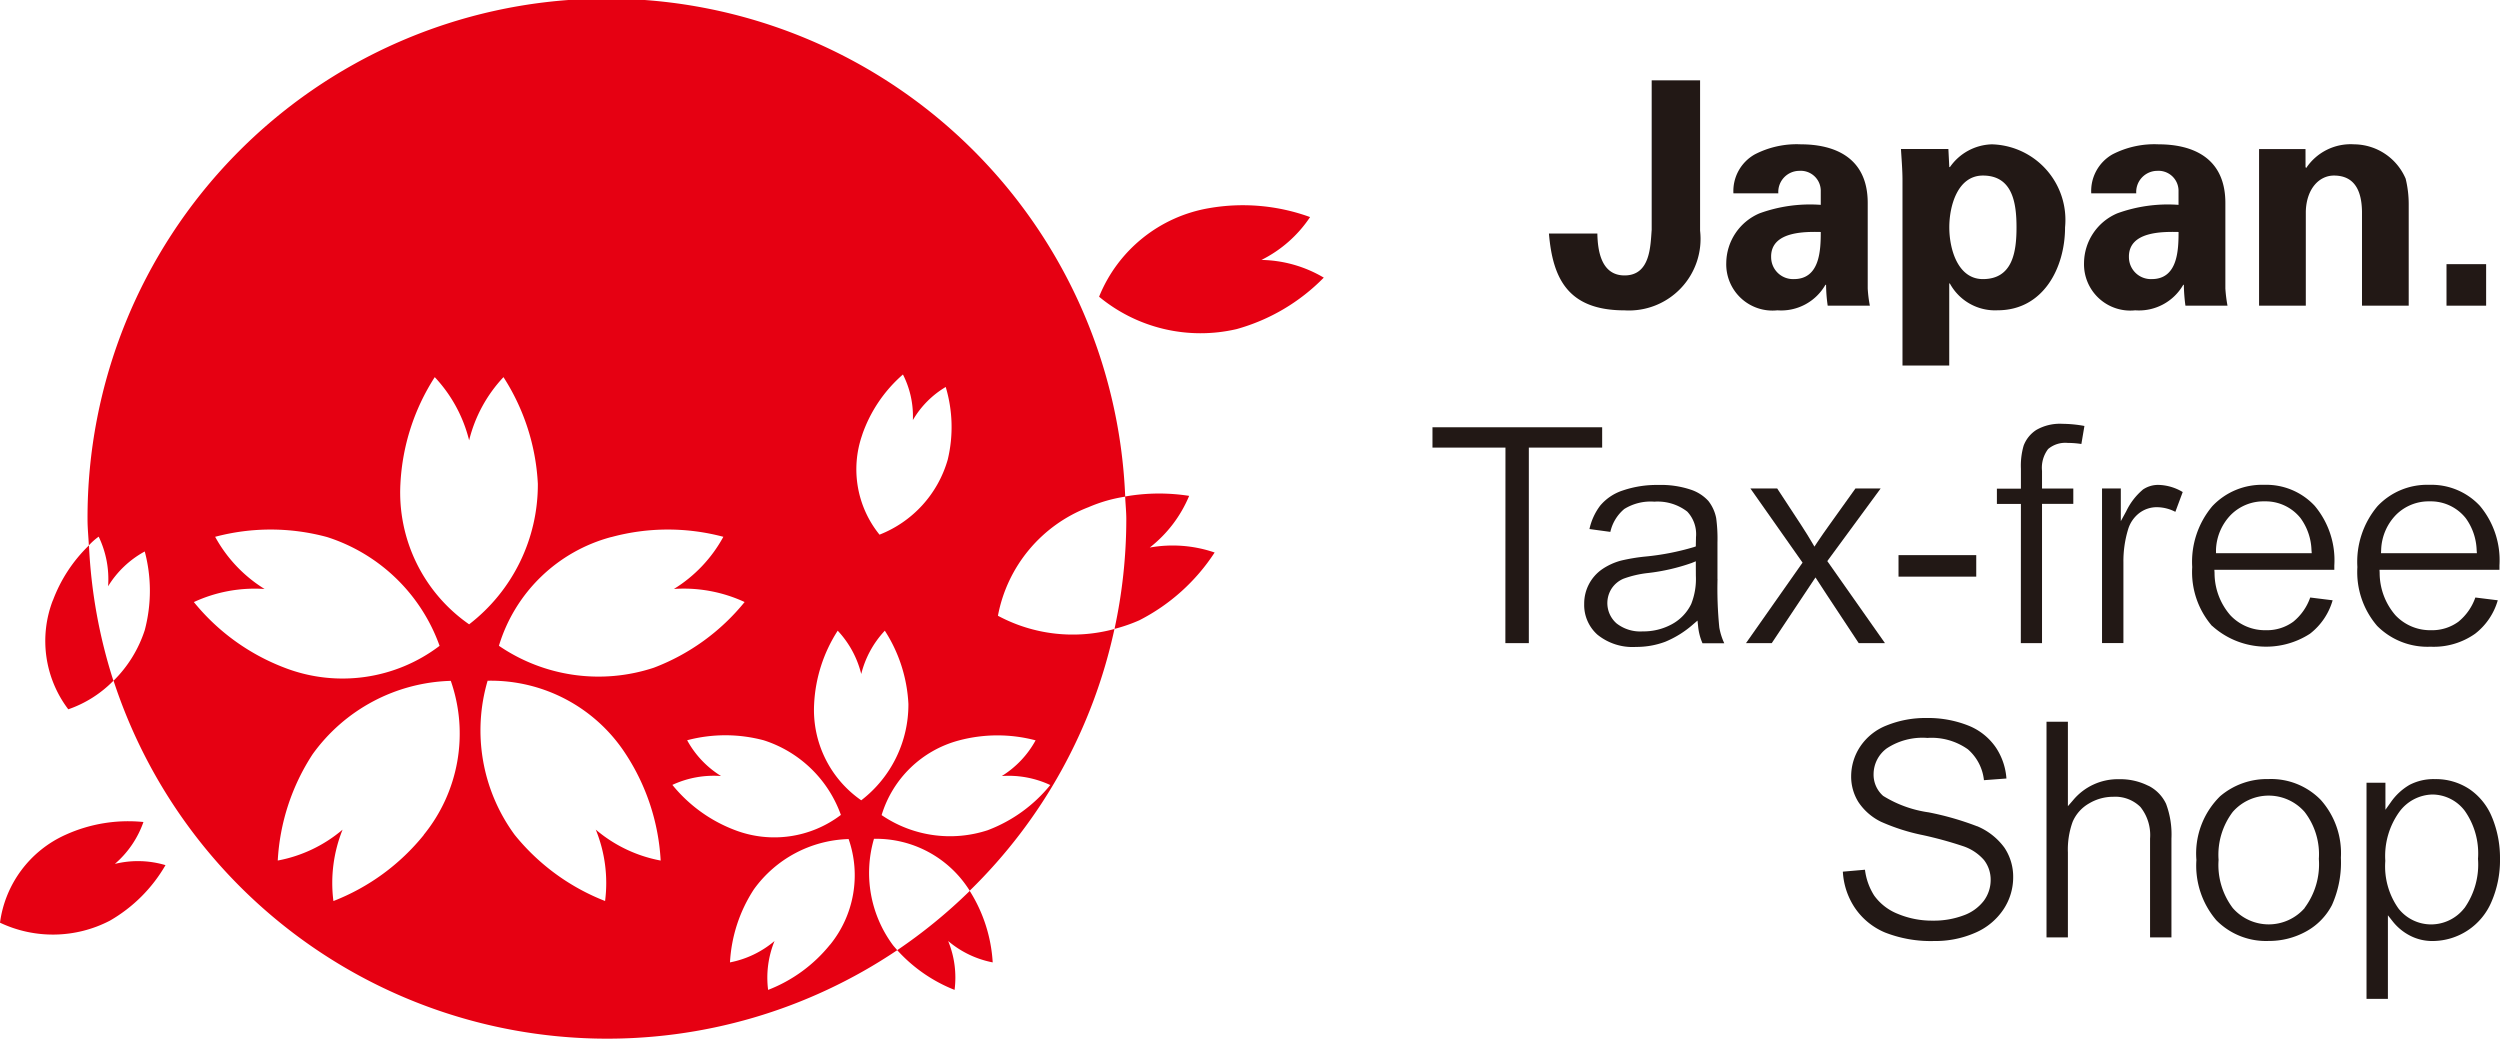
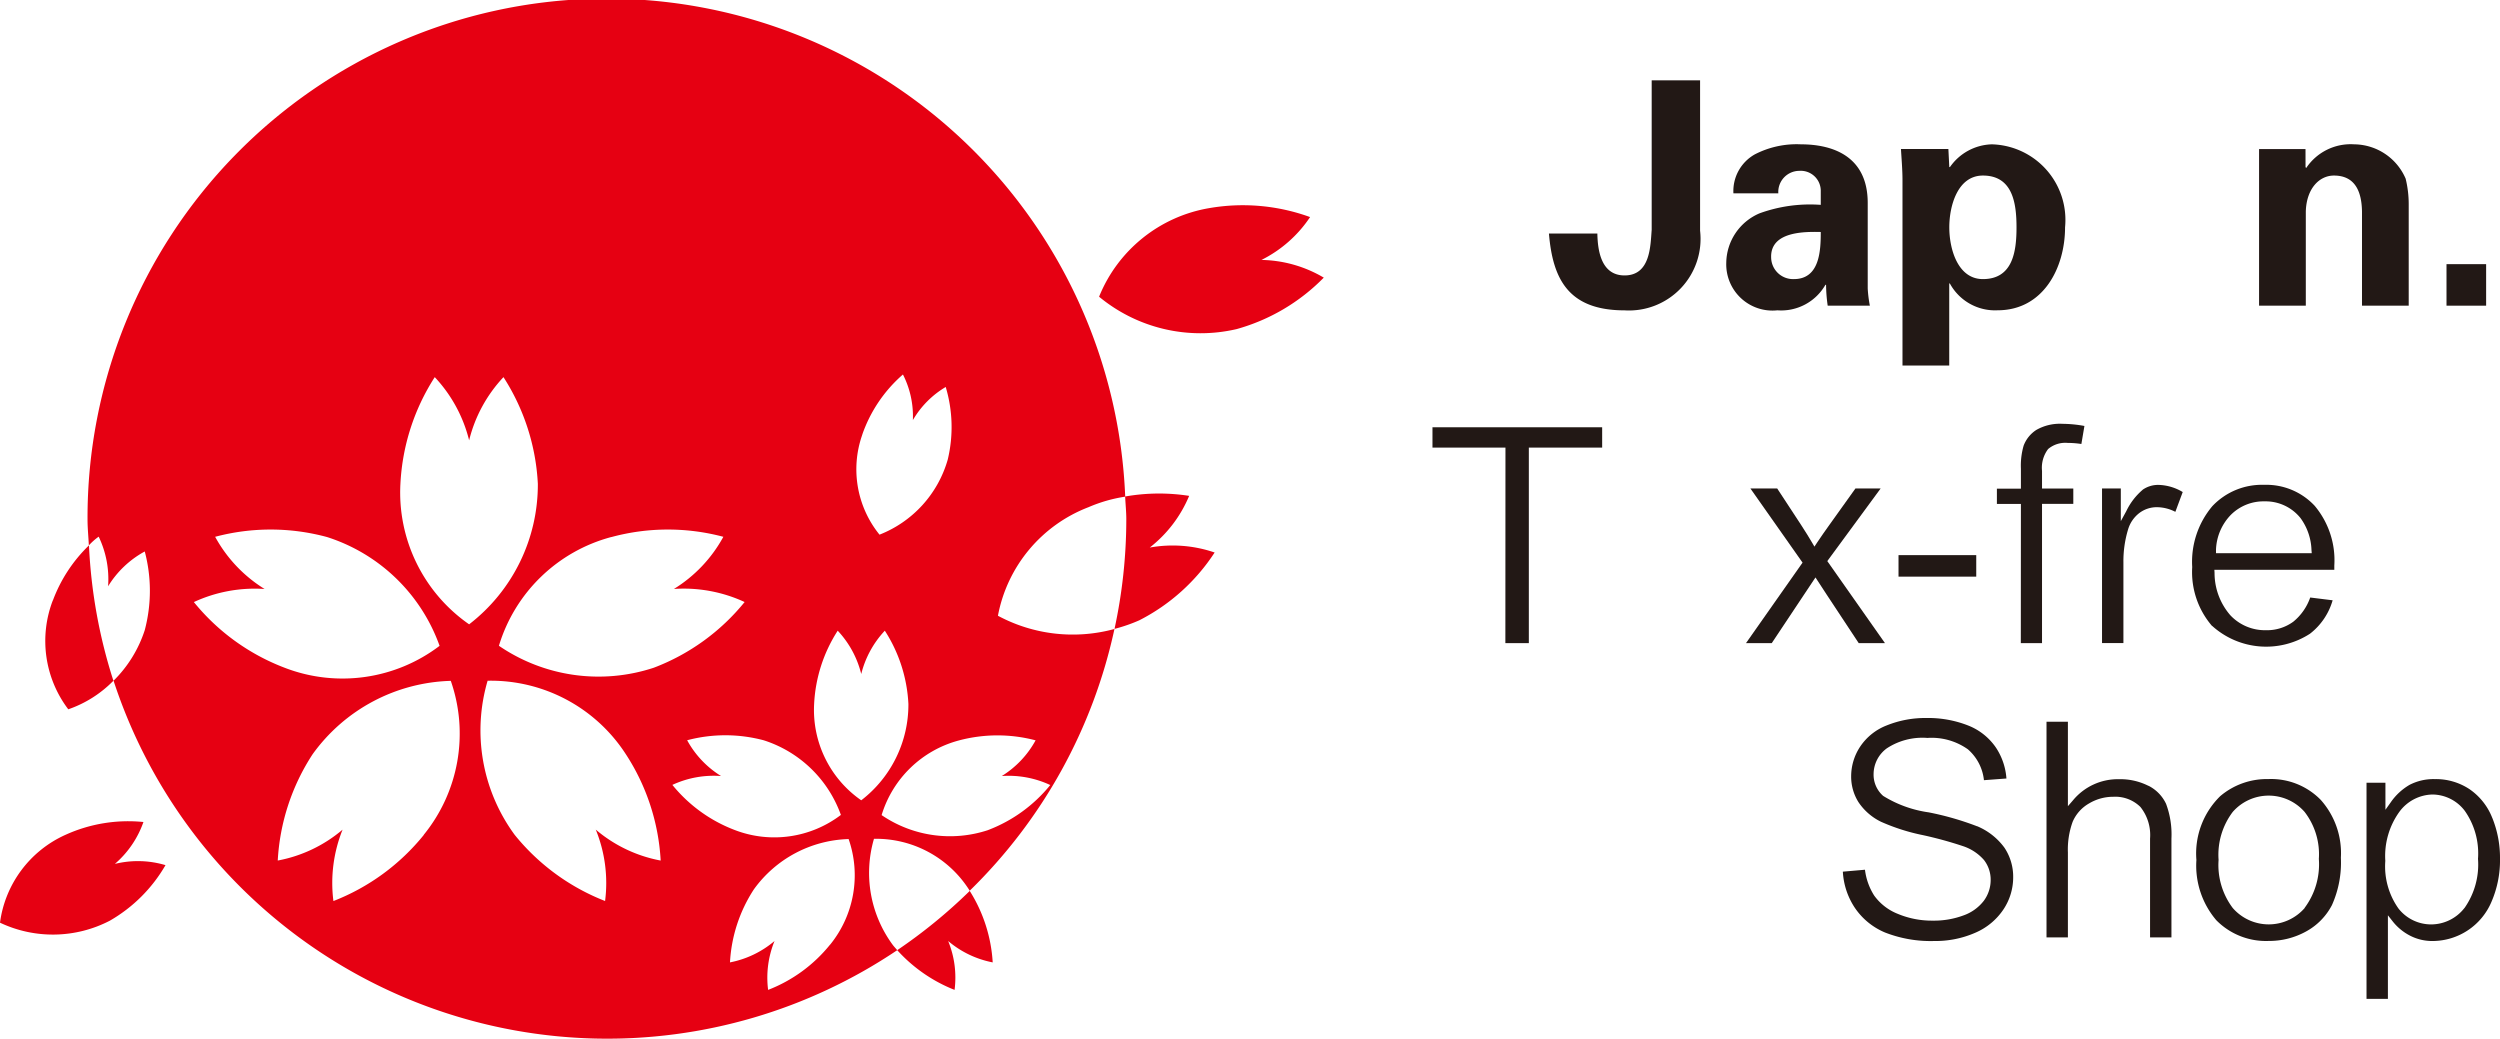
<svg xmlns="http://www.w3.org/2000/svg" id="グループ_13473" data-name="グループ 13473" width="81.827" height="34" viewBox="0 0 81.827 34">
  <defs>
    <clipPath id="clip-path">
      <rect id="長方形_24569" data-name="長方形 24569" width="81.827" height="34" fill="none" />
    </clipPath>
  </defs>
  <g id="グループ_13470" data-name="グループ 13470" transform="translate(0 0)" clip-path="url(#clip-path)">
    <path id="パス_47326" data-name="パス 47326" d="M61.392,2.928V7.849a2.343,2.343,0,0,1-2.473,2.607c-1.85,0-2.351-1.041-2.474-2.514H58.03c.01.531.112,1.371.89,1.371.846,0,.846-.96.888-1.493V2.928Z" transform="translate(-5.747 -0.298)" fill="#221815" />
    <path id="パス_47327" data-name="パス 47327" d="M63.141,6.864a1.378,1.378,0,0,1,.7-1.275,2.98,2.98,0,0,1,1.508-.329c1.032,0,2.188.38,2.188,1.919v2.8a4.121,4.121,0,0,0,.07.562H66.227a4.993,4.993,0,0,1-.053-.684h-.021a1.669,1.669,0,0,1-1.572.836,1.514,1.514,0,0,1-1.674-1.554A1.784,1.784,0,0,1,64,7.517a4.84,4.84,0,0,1,2-.276v-.48a.656.656,0,0,0-.705-.633.691.691,0,0,0-.684.736Zm1.235,2.071a.718.718,0,0,0,.745.736c.848,0,.879-.939.879-1.542-.53-.011-1.625-.019-1.625.807" transform="translate(-6.405 -0.536)" fill="#221815" />
    <path id="パス_47328" data-name="パス 47328" d="M70.855,6.005h.021a1.731,1.731,0,0,1,1.368-.745,2.475,2.475,0,0,1,2.4,2.717c0,1.317-.706,2.715-2.209,2.715a1.682,1.682,0,0,1-1.561-.877h-.021V12.5H69.323V6.434c0-.337-.03-.684-.05-1.02h1.552Zm1.1,3.666c.981,0,1.1-.908,1.1-1.694s-.123-1.695-1.1-1.695c-.826,0-1.1.988-1.1,1.695s.276,1.694,1.1,1.694" transform="translate(-7.053 -0.536)" fill="#221815" />
-     <path id="パス_47329" data-name="パス 47329" d="M76.18,6.864a1.38,1.38,0,0,1,.694-1.275,2.988,2.988,0,0,1,1.511-.329c1.031,0,2.185.38,2.185,1.919v2.8a4.6,4.6,0,0,0,.07.562H79.263a5.626,5.626,0,0,1-.052-.684h-.019a1.672,1.672,0,0,1-1.572.836,1.515,1.515,0,0,1-1.676-1.554,1.782,1.782,0,0,1,1.093-1.622,4.851,4.851,0,0,1,2-.276v-.48a.655.655,0,0,0-.7-.633.692.692,0,0,0-.684.736Zm1.234,2.071a.718.718,0,0,0,.746.736c.848,0,.878-.939.878-1.542-.532-.011-1.625-.019-1.625.807" transform="translate(-7.732 -0.536)" fill="#221815" />
    <path id="パス_47330" data-name="パス 47330" d="M83.843,6.005l.021.031a1.751,1.751,0,0,1,1.572-.776A1.851,1.851,0,0,1,87.12,6.385a3.524,3.524,0,0,1,.1.817V10.54H85.691V7.457c-.01-.551-.163-1.175-.918-1.175-.481,0-.9.428-.921,1.175V10.54h-1.53V5.414h1.52Z" transform="translate(-8.381 -0.536)" fill="#221815" />
    <rect id="長方形_24567" data-name="長方形 24567" width="1.297" height="1.359" transform="translate(80.076 8.646)" fill="#221815" />
    <path id="パス_47331" data-name="パス 47331" d="M32.663,20.154A4.748,4.748,0,0,1,35.629,16.6a4.852,4.852,0,0,1,1.2-.344A16.989,16.989,0,0,0,2.865,17c0,.287.03.568.043.851a2.053,2.053,0,0,1,.322-.286,3.218,3.218,0,0,1,.308,1.625,3.193,3.193,0,0,1,1.2-1.14,5.024,5.024,0,0,1,0,2.575,4.1,4.1,0,0,1-1.021,1.655A17,17,0,0,0,29.367,31.1c-.051-.061-.107-.119-.154-.183a3.971,3.971,0,0,1-.607-3.462,3.611,3.611,0,0,1,3.1,1.647c.012.016.021.036.032.053a16.96,16.96,0,0,0,4.739-8.568,5.175,5.175,0,0,1-3.816-.434m-4.439-5.926a4.607,4.607,0,0,1,1.332-1.97,3.015,3.015,0,0,1,.325,1.493,3.042,3.042,0,0,1,1.075-1.084,4.57,4.57,0,0,1,.066,2.378A3.743,3.743,0,0,1,28.787,17.5a3.4,3.4,0,0,1-.563-3.274M20.01,17.579a7.062,7.062,0,0,1,3.666-.009,4.574,4.574,0,0,1-1.618,1.707,4.737,4.737,0,0,1,2.314.428,7.05,7.05,0,0,1-2.972,2.15,5.772,5.772,0,0,1-5.07-.718,5.26,5.26,0,0,1,3.68-3.56M6.346,19.706a4.741,4.741,0,0,1,2.314-.428A4.593,4.593,0,0,1,7.042,17.57a7.061,7.061,0,0,1,3.666.009,5.78,5.78,0,0,1,3.68,3.56,5.254,5.254,0,0,1-5.069.718,7.056,7.056,0,0,1-2.973-2.15m7.528,7.618a7.129,7.129,0,0,1-2.961,2.167,4.673,4.673,0,0,1,.3-2.337,4.57,4.57,0,0,1-2.122,1.011,7.065,7.065,0,0,1,1.142-3.481,5.769,5.769,0,0,1,4.522-2.4,5.25,5.25,0,0,1-.886,5.04m-.763-11.49a7.1,7.1,0,0,1,1.124-3.491,4.656,4.656,0,0,1,1.125,2.068,4.634,4.634,0,0,1,1.124-2.068,7.1,7.1,0,0,1,1.125,3.491,5.774,5.774,0,0,1-2.249,4.6,5.253,5.253,0,0,1-2.249-4.6m8.514,12.331A4.577,4.577,0,0,1,19.5,27.154a4.632,4.632,0,0,1,.305,2.337,7.145,7.145,0,0,1-2.96-2.167,5.774,5.774,0,0,1-.885-5.043,5.263,5.263,0,0,1,4.521,2.4,7.071,7.071,0,0,1,1.143,3.481m.388-2.474A3.215,3.215,0,0,1,23.6,25.4a3.152,3.152,0,0,1-1.109-1.171A4.883,4.883,0,0,1,25,24.231a3.968,3.968,0,0,1,2.523,2.442,3.6,3.6,0,0,1-3.477.493,4.84,4.84,0,0,1-2.038-1.475m5.163,5.225a4.853,4.853,0,0,1-2.03,1.484,3.171,3.171,0,0,1,.21-1.6,3.2,3.2,0,0,1-1.458.7,4.846,4.846,0,0,1,.783-2.392,3.961,3.961,0,0,1,3.1-1.645,3.606,3.606,0,0,1-.607,3.459m1.019-4.728a3.6,3.6,0,0,1-1.541-3.151,4.863,4.863,0,0,1,.772-2.4,3.189,3.189,0,0,1,.77,1.417,3.2,3.2,0,0,1,.772-1.417,4.863,4.863,0,0,1,.772,2.4,3.95,3.95,0,0,1-1.543,3.151m4.143.978a3.966,3.966,0,0,1-3.477-.493,3.615,3.615,0,0,1,2.523-2.442,4.892,4.892,0,0,1,2.517-.005A3.152,3.152,0,0,1,32.79,25.4a3.222,3.222,0,0,1,1.586.295,4.839,4.839,0,0,1-2.039,1.475M31.244,32.4a3.158,3.158,0,0,0-.21-1.6,3.184,3.184,0,0,0,1.458.7,4.93,4.93,0,0,0-.752-2.339A17.025,17.025,0,0,1,29.367,31.1a5.018,5.018,0,0,0,1.877,1.3M3.767,28.27a3.211,3.211,0,0,0,.928-1.365,4.959,4.959,0,0,0-2.537.413A3.685,3.685,0,0,0,0,30.2a4.044,4.044,0,0,0,3.595-.065,4.958,4.958,0,0,0,1.822-1.818,3.153,3.153,0,0,0-1.65-.042M1.728,19.654a3.7,3.7,0,0,0,.507,3.562,3.807,3.807,0,0,0,1.477-.935,16.949,16.949,0,0,1-.8-4.43,4.861,4.861,0,0,0-1.18,1.8m35.9-1.729a4.191,4.191,0,0,0,1.29-1.692,6.4,6.4,0,0,0-2.095.021c.011.25.038.495.038.746a17.04,17.04,0,0,1-.386,3.587,5.24,5.24,0,0,0,.811-.281,6.422,6.422,0,0,0,2.466-2.219,4.235,4.235,0,0,0-2.124-.162m3.648-9.41a4.121,4.121,0,0,0,1.6-1.407,6.433,6.433,0,0,0-3.3-.293,4.744,4.744,0,0,0-3.606,2.9,5.21,5.21,0,0,0,4.5,1.06,6.392,6.392,0,0,0,2.854-1.685,4.141,4.141,0,0,0-2.045-.579" transform="translate(0 0)" fill="#e60012" />
    <path id="パス_47332" data-name="パス 47332" d="M54.586,22.636h.768v-6.4h2.4v-.665H52.2v.665h2.389Z" transform="translate(-5.314 -1.586)" fill="#221815" />
-     <path id="パス_47333" data-name="パス 47333" d="M62.092,20.744V19.557a5.05,5.05,0,0,0-.042-.8,1.321,1.321,0,0,0-.257-.563,1.352,1.352,0,0,0-.578-.369,3.068,3.068,0,0,0-1.06-.153,3.448,3.448,0,0,0-1.16.18,1.62,1.62,0,0,0-.744.5,1.977,1.977,0,0,0-.349.763l.684.093a1.365,1.365,0,0,1,.457-.75,1.637,1.637,0,0,1,.983-.239,1.586,1.586,0,0,1,1.077.325,1.077,1.077,0,0,1,.286.839q0,.05-.005.234l0,.066-.062.022a8.275,8.275,0,0,1-1.608.312,5.987,5.987,0,0,0-.779.131,2.027,2.027,0,0,0-.611.278,1.366,1.366,0,0,0-.594,1.137,1.3,1.3,0,0,0,.434,1.01,1.826,1.826,0,0,0,1.266.4,2.68,2.68,0,0,0,.948-.167,3.249,3.249,0,0,0,.923-.577l.138-.118.019.18a1.829,1.829,0,0,0,.144.563h.713a2.075,2.075,0,0,1-.163-.519,12.785,12.785,0,0,1-.058-1.586m-.709-.11a2.222,2.222,0,0,1-.153.931,1.489,1.489,0,0,1-.628.658,1.942,1.942,0,0,1-.961.237,1.258,1.258,0,0,1-.853-.261.882.882,0,0,1-.163-1.14.875.875,0,0,1,.393-.325,3.418,3.418,0,0,1,.8-.185,6.533,6.533,0,0,0,1.432-.33l.131-.054Z" transform="translate(-5.878 -1.799)" fill="#221815" />
    <path id="パス_47334" data-name="パス 47334" d="M68.175,22.863l-1.888-2.686L68.033,17.8h-.825L66.35,19c-.12.165-.254.359-.4.576l-.084.128-.077-.132c-.09-.154-.212-.351-.364-.585L64.647,17.8h-.877l1.707,2.427-1.851,2.635h.843L65.9,20.712l.366.561,1.05,1.59Z" transform="translate(-6.478 -1.812)" fill="#221815" />
    <rect id="長方形_24568" data-name="長方形 24568" width="2.544" height="0.704" transform="translate(62.14 18.17)" fill="#221815" />
    <path id="パス_47335" data-name="パス 47335" d="M73.551,22.623h.694v-4.56h1.024v-.5H74.245v-.579a1.013,1.013,0,0,1,.2-.715.871.871,0,0,1,.642-.2,3.028,3.028,0,0,1,.446.035l.1-.59a4.115,4.115,0,0,0-.719-.07,1.549,1.549,0,0,0-.855.2,1.05,1.05,0,0,0-.416.515,2.345,2.345,0,0,0-.089.754v.654h-.786v.5h.786Z" transform="translate(-7.408 -1.572)" fill="#221815" />
    <path id="パス_47336" data-name="パス 47336" d="M77.931,17.83a2.107,2.107,0,0,0-.537.7l-.179.327V17.787H76.6v5.061h.7V20.195a3.575,3.575,0,0,1,.153-1.067,1.051,1.051,0,0,1,.365-.535A.945.945,0,0,1,78.4,18.4a1.331,1.331,0,0,1,.6.152l.241-.648a1.612,1.612,0,0,0-.8-.234.884.884,0,0,0-.516.162" transform="translate(-7.799 -1.799)" fill="#221815" />
    <path id="パス_47337" data-name="パス 47337" d="M80.542,22.287a2.638,2.638,0,0,0,3.2.254,2.123,2.123,0,0,0,.741-1.094l-.734-.091a1.769,1.769,0,0,1-.555.793,1.459,1.459,0,0,1-.894.277,1.555,1.555,0,0,1-1.166-.49,2.111,2.111,0,0,1-.516-1.386l-.006-.1h3.926c0-.059,0-.106,0-.142a2.773,2.773,0,0,0-.642-1.953,2.163,2.163,0,0,0-1.652-.687,2.23,2.23,0,0,0-1.7.7,2.829,2.829,0,0,0-.657,1.993,2.7,2.7,0,0,0,.648,1.925m.13-2.48a1.723,1.723,0,0,1,.491-1.16,1.512,1.512,0,0,1,1.1-.437,1.461,1.461,0,0,1,1.177.549,1.876,1.876,0,0,1,.358,1.047l.008.1H80.666Z" transform="translate(-8.134 -1.799)" fill="#221815" />
-     <path id="パス_47338" data-name="パス 47338" d="M88.312,22.967a2.347,2.347,0,0,0,1.447-.426,2.123,2.123,0,0,0,.741-1.094l-.734-.091a1.769,1.769,0,0,1-.555.793,1.459,1.459,0,0,1-.894.277,1.559,1.559,0,0,1-1.167-.49,2.12,2.12,0,0,1-.516-1.386l-.005-.1h3.926c0-.059,0-.106,0-.142a2.773,2.773,0,0,0-.641-1.953,2.163,2.163,0,0,0-1.652-.687,2.23,2.23,0,0,0-1.7.7,2.829,2.829,0,0,0-.657,1.993,2.7,2.7,0,0,0,.648,1.925,2.323,2.323,0,0,0,1.758.68m-1.628-3.16a1.718,1.718,0,0,1,.491-1.16,1.512,1.512,0,0,1,1.1-.437,1.461,1.461,0,0,1,1.177.549,1.883,1.883,0,0,1,.358,1.047l.008.1H86.678Z" transform="translate(-8.746 -1.799)" fill="#221815" />
    <path id="パス_47339" data-name="パス 47339" d="M71.55,29.709a9.513,9.513,0,0,0-1.586-.456,3.834,3.834,0,0,1-1.49-.539A.924.924,0,0,1,68.161,28a1.052,1.052,0,0,1,.434-.843,2.123,2.123,0,0,1,1.328-.34,2.054,2.054,0,0,1,1.325.373,1.553,1.553,0,0,1,.525,1.01l.736-.055a2.089,2.089,0,0,0-.336-1,1.967,1.967,0,0,0-.9-.728,3.561,3.561,0,0,0-1.385-.252,3.366,3.366,0,0,0-1.294.241,1.847,1.847,0,0,0-.867.688,1.762,1.762,0,0,0-.3.975,1.567,1.567,0,0,0,.24.851,1.873,1.873,0,0,0,.737.641A6.567,6.567,0,0,0,69.782,30a12.712,12.712,0,0,1,1.3.357,1.556,1.556,0,0,1,.694.458,1.046,1.046,0,0,1,.217.654,1.143,1.143,0,0,1-.223.677,1.445,1.445,0,0,1-.669.481,2.754,2.754,0,0,1-1,.17,2.881,2.881,0,0,1-1.151-.223,1.738,1.738,0,0,1-.771-.6,2.037,2.037,0,0,1-.3-.843l-.724.063a2.358,2.358,0,0,0,.379,1.163,2.232,2.232,0,0,0,1,.828,4.1,4.1,0,0,0,1.611.279,3.245,3.245,0,0,0,1.357-.276,2.1,2.1,0,0,0,.912-.762,1.89,1.89,0,0,0,.316-1.038,1.715,1.715,0,0,0-.286-.978,2.114,2.114,0,0,0-.9-.706" transform="translate(-6.837 -2.664)" fill="#221815" />
    <path id="パス_47340" data-name="パス 47340" d="M77.915,28.4a2.044,2.044,0,0,0-.969-.218,1.905,1.905,0,0,0-1.5.688l-.169.195V26.3h-.7v7.059h.7V30.581a2.655,2.655,0,0,1,.156-1.006,1.262,1.262,0,0,1,.537-.6,1.538,1.538,0,0,1,.793-.218,1.17,1.17,0,0,1,.887.333,1.472,1.472,0,0,1,.316,1.037v3.233h.7V30.125a2.866,2.866,0,0,0-.176-1.137,1.265,1.265,0,0,0-.575-.591" transform="translate(-7.593 -2.678)" fill="#221815" />
    <path id="パス_47341" data-name="パス 47341" d="M82.406,28.391a2.359,2.359,0,0,0-1.589.56,2.628,2.628,0,0,0-.778,2.088,2.751,2.751,0,0,0,.652,1.972,2.282,2.282,0,0,0,1.715.678,2.5,2.5,0,0,0,1.222-.31,2.07,2.07,0,0,0,.847-.863,3.4,3.4,0,0,0,.293-1.551,2.618,2.618,0,0,0-.66-1.894,2.273,2.273,0,0,0-1.7-.681m1.175,4.221a1.561,1.561,0,0,1-2.354,0,2.336,2.336,0,0,1-.464-1.575,2.325,2.325,0,0,1,.464-1.571,1.563,1.563,0,0,1,2.351,0,2.268,2.268,0,0,1,.467,1.539,2.386,2.386,0,0,1-.464,1.6" transform="translate(-8.149 -2.891)" fill="#221815" />
    <path id="パス_47342" data-name="パス 47342" d="M90.352,29.657a2.04,2.04,0,0,0-.742-.935,1.991,1.991,0,0,0-1.134-.33,1.7,1.7,0,0,0-.829.188,1.915,1.915,0,0,0-.617.573l-.173.243v-.885h-.619v7.074h.7V32.849l.17.216a1.739,1.739,0,0,0,.551.449,1.586,1.586,0,0,0,.754.177,2.1,2.1,0,0,0,1.912-1.276A3.427,3.427,0,0,0,90.607,31a3.485,3.485,0,0,0-.255-1.345m-.91,2.957a1.383,1.383,0,0,1-1.089.536,1.359,1.359,0,0,1-1.067-.518,2.384,2.384,0,0,1-.433-1.561,2.478,2.478,0,0,1,.46-1.606,1.38,1.38,0,0,1,1.08-.567,1.34,1.34,0,0,1,1.061.534A2.423,2.423,0,0,1,89.887,31a2.479,2.479,0,0,1-.446,1.617" transform="translate(-8.78 -2.891)" fill="#221815" />
  </g>
</svg>